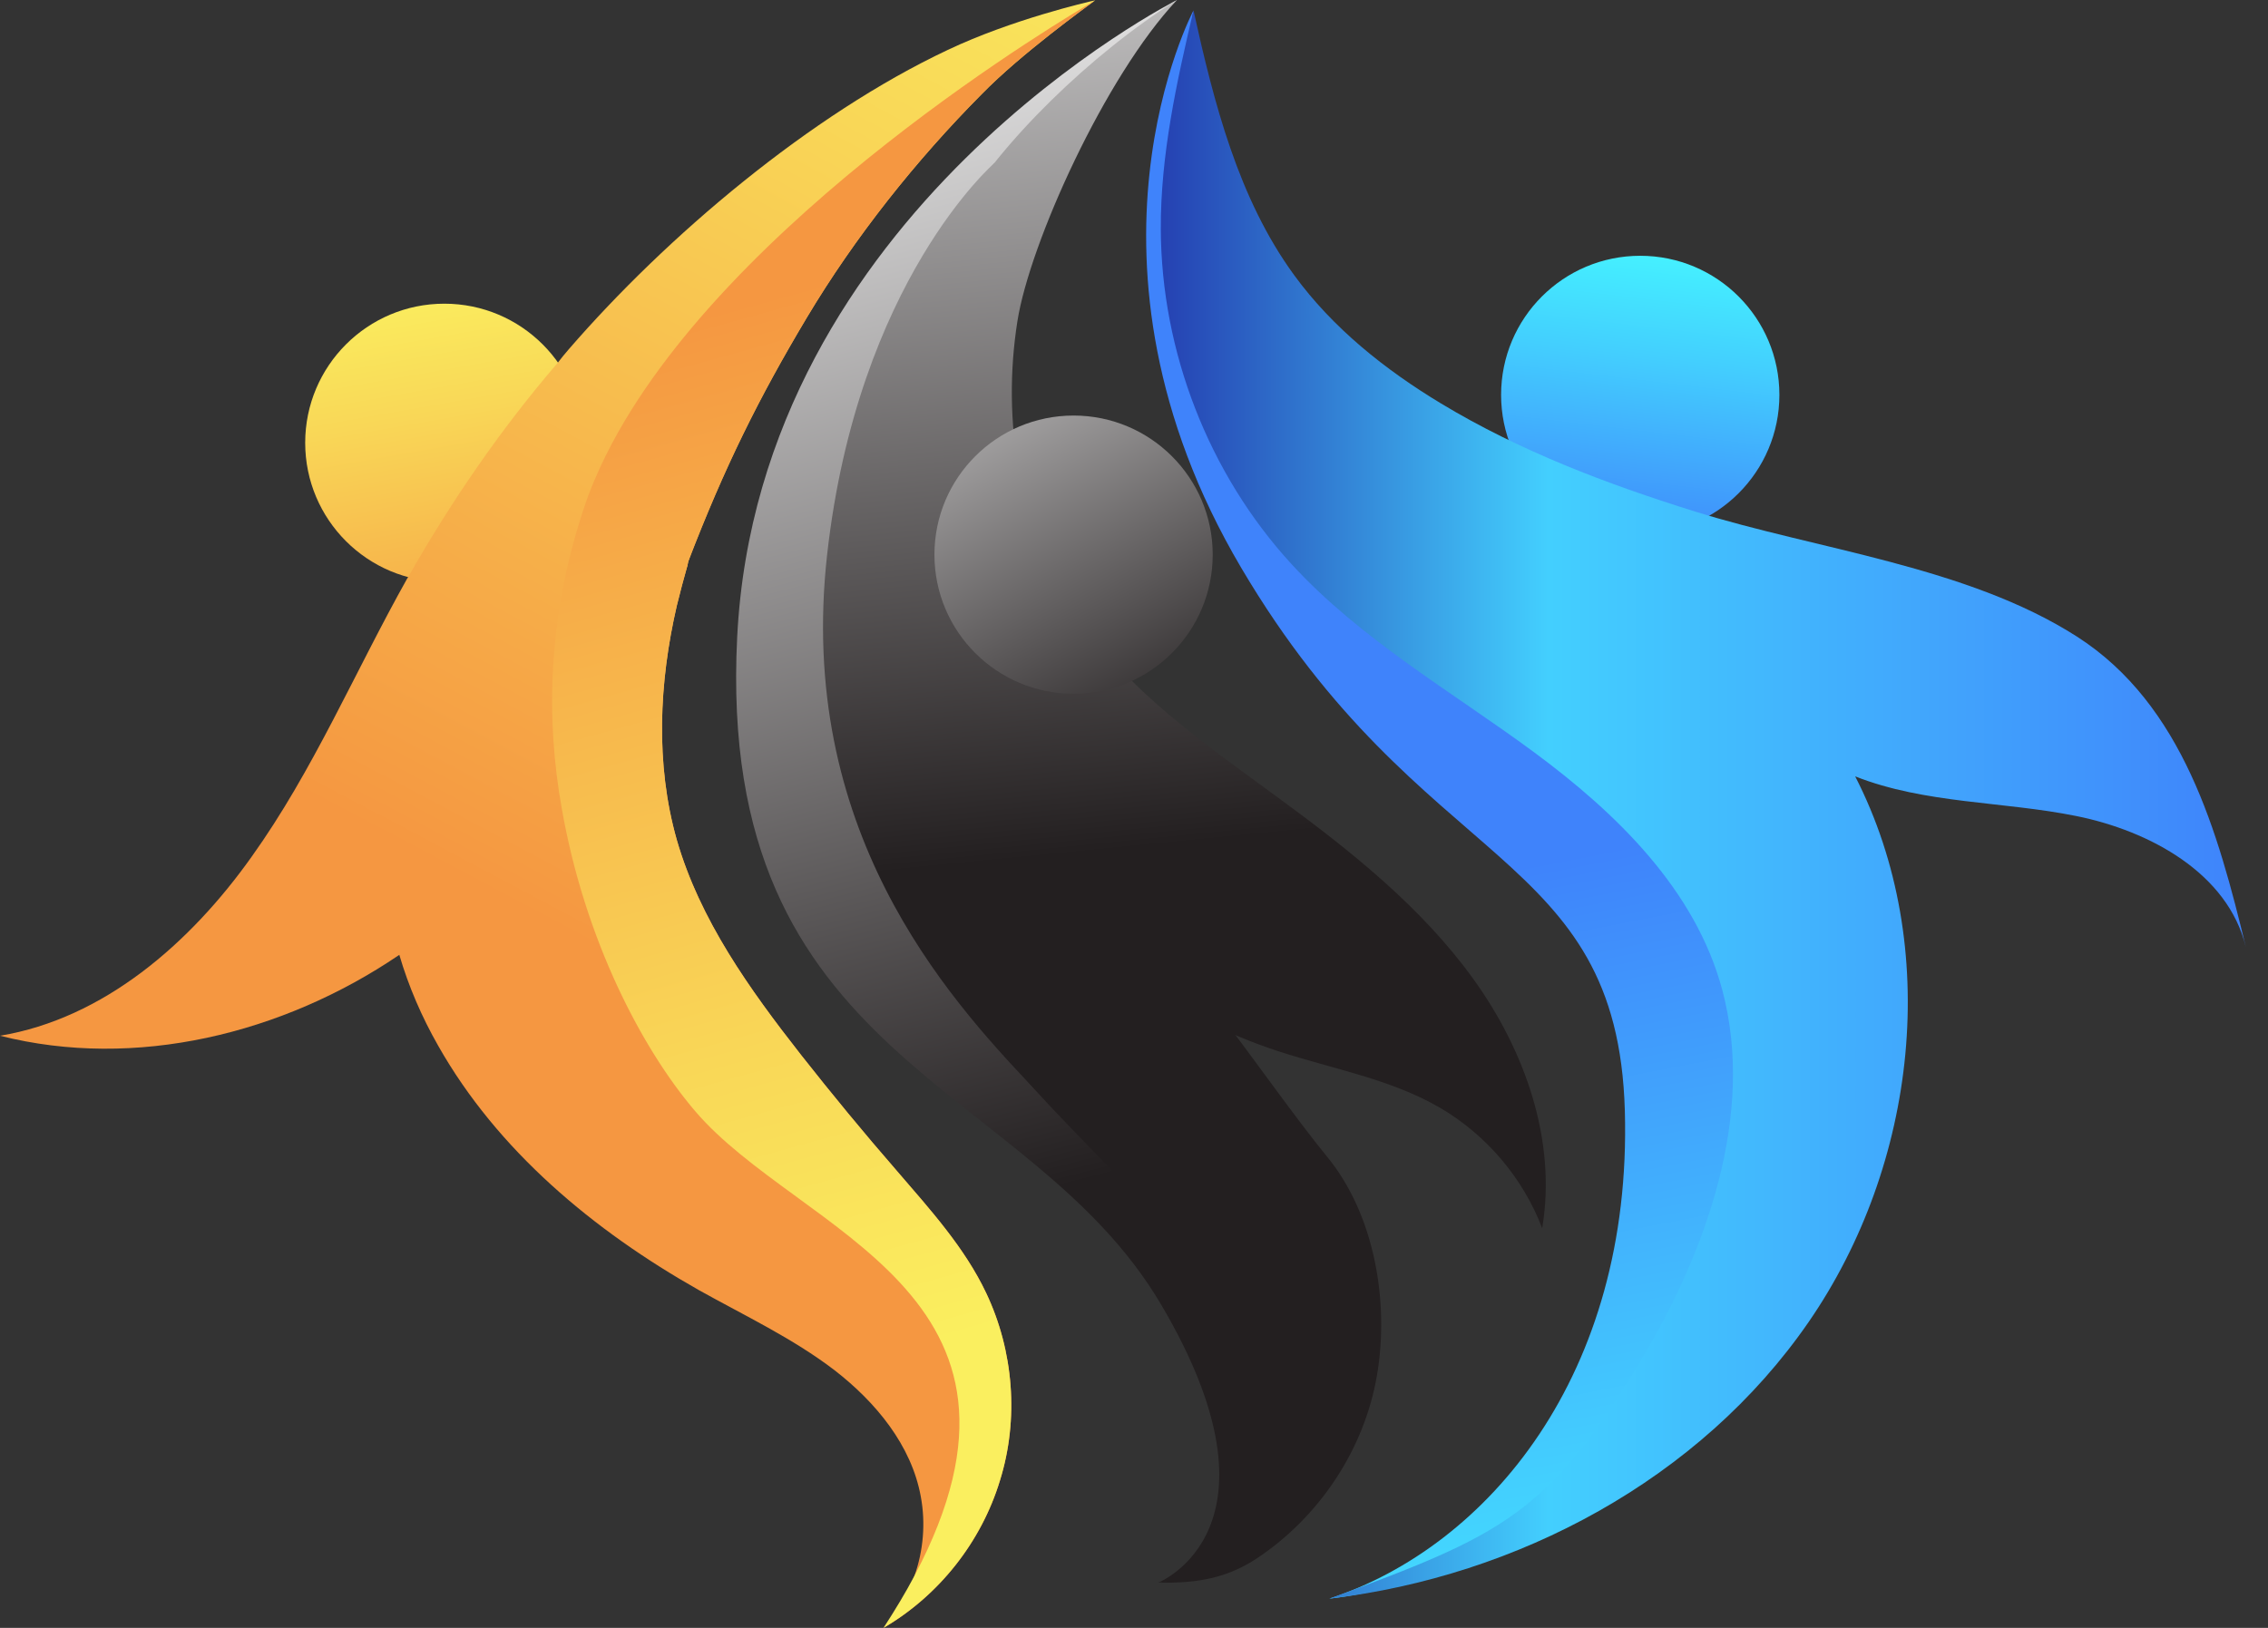
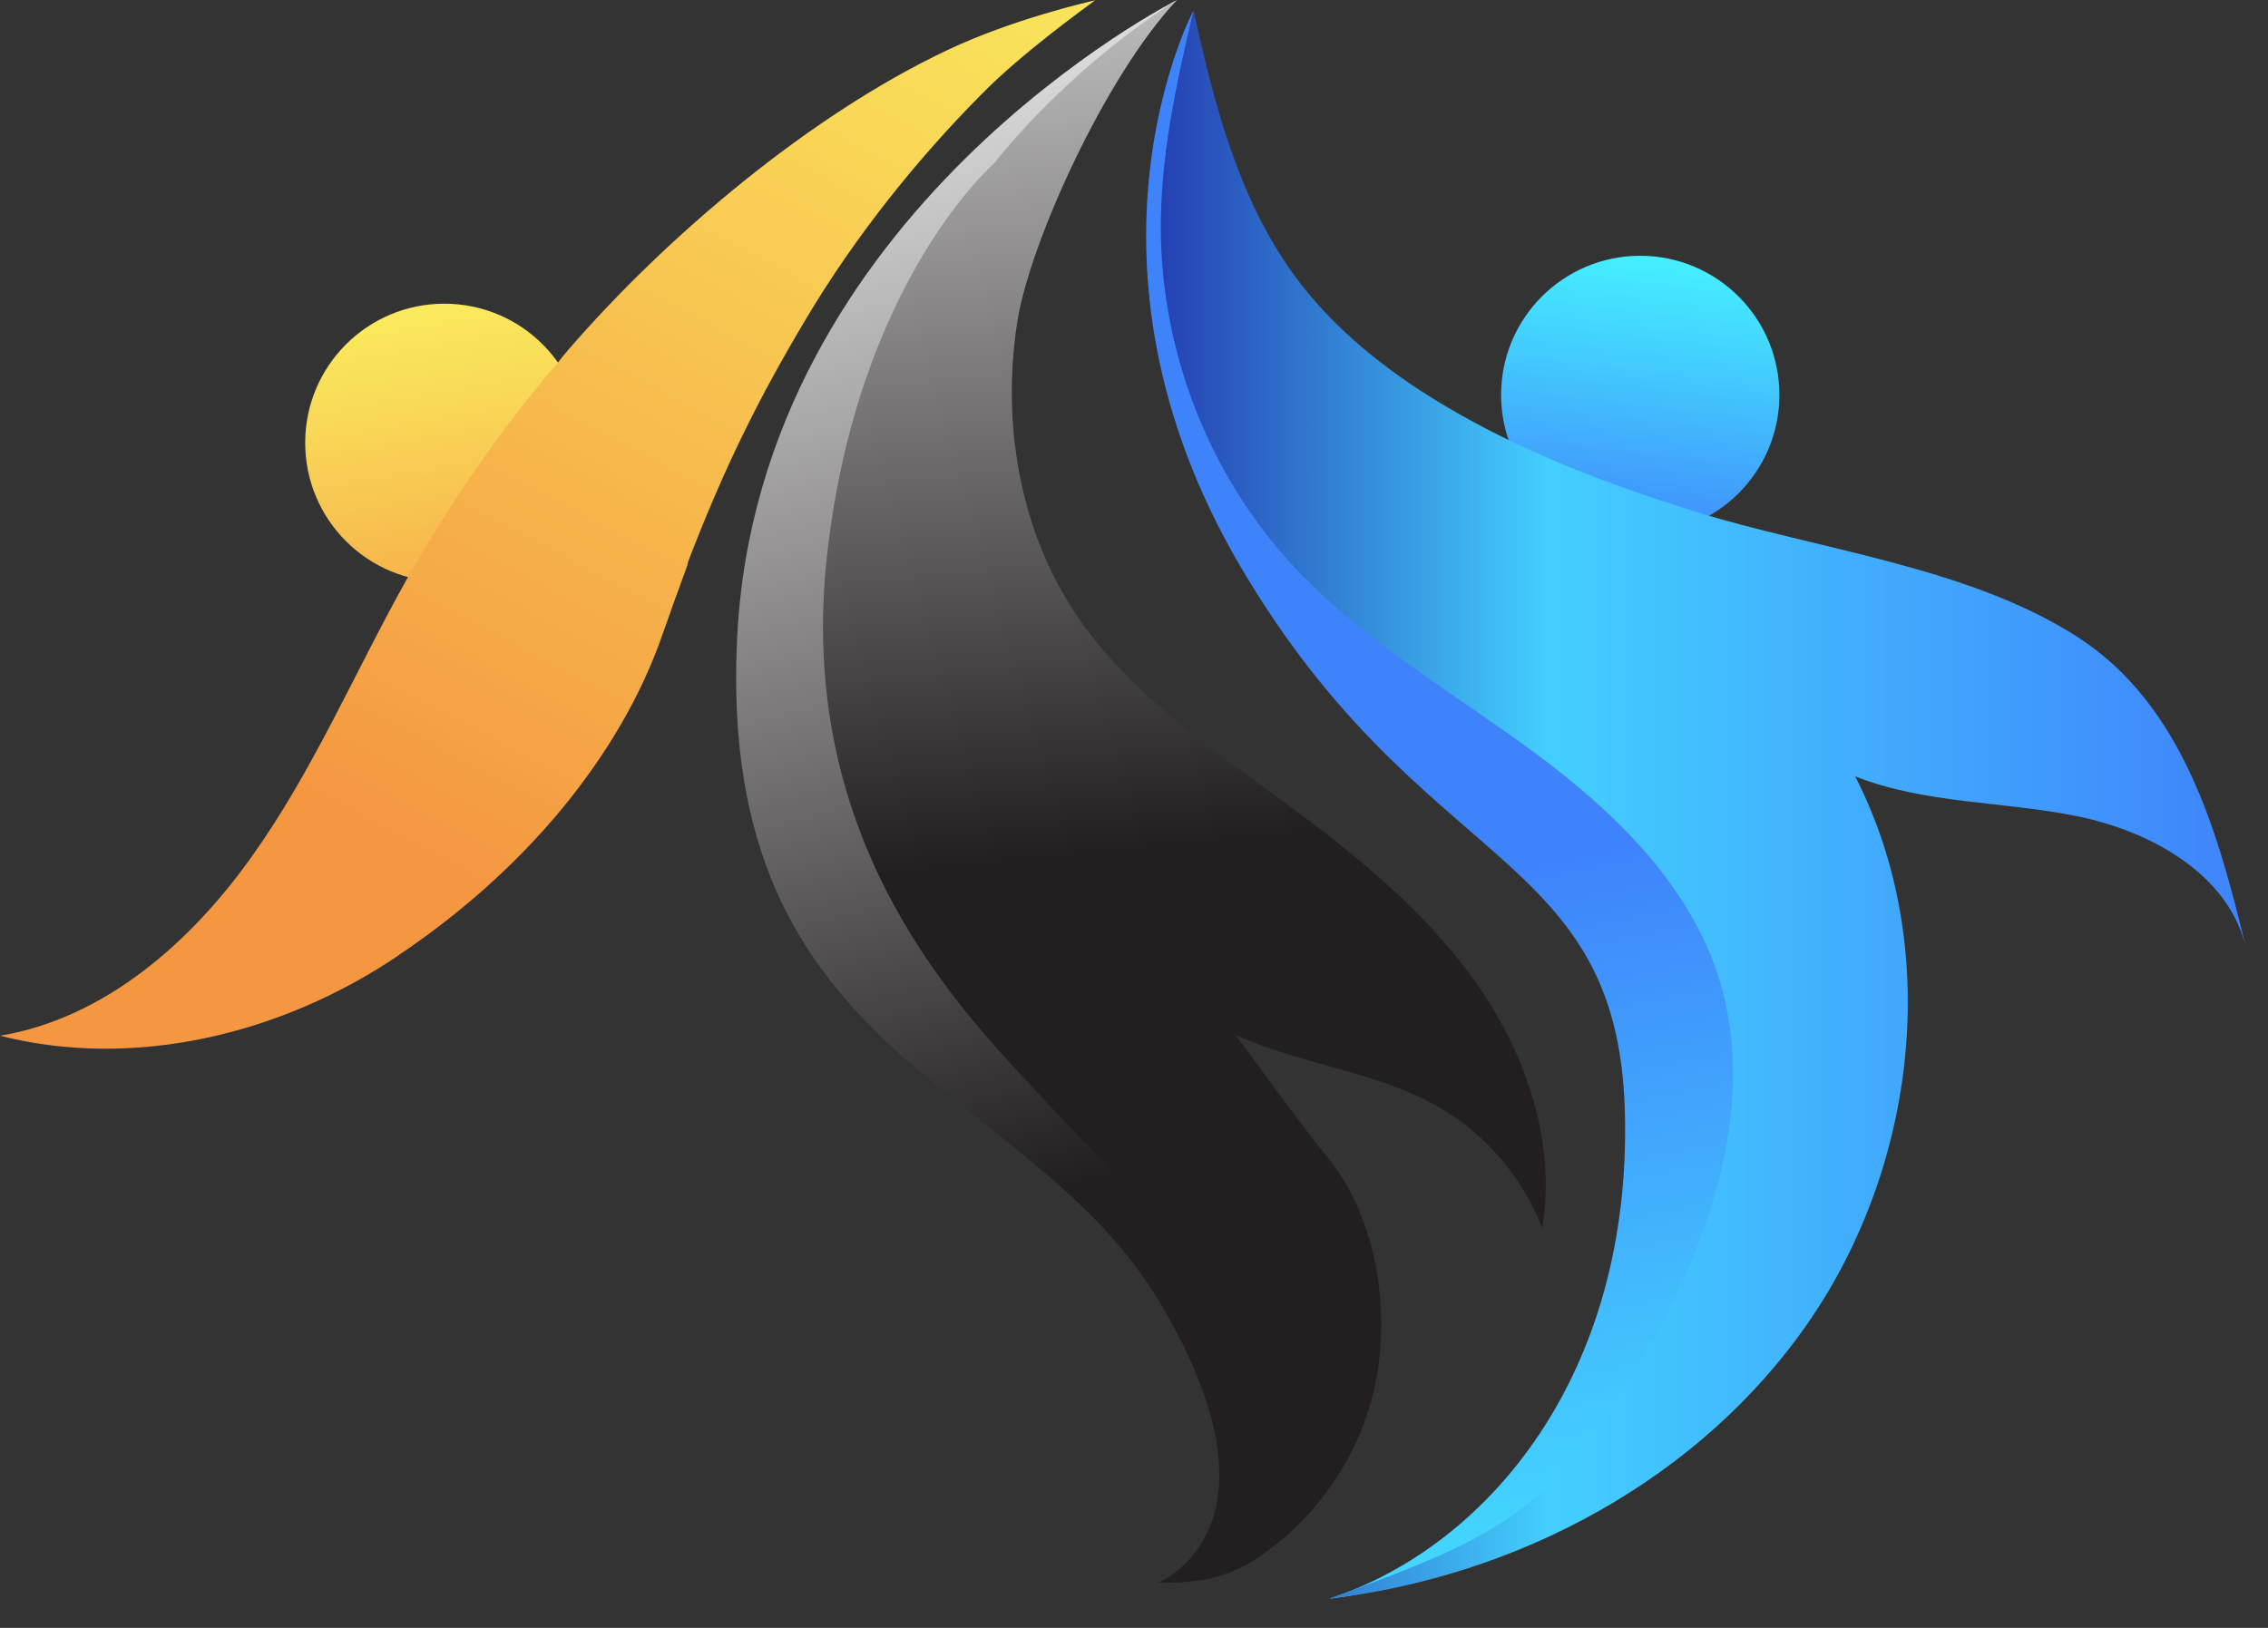
<svg xmlns="http://www.w3.org/2000/svg" width="78" height="56" viewBox="0 0 78 56" fill="none">
  <rect x="0" y="0" width="78" height="56" fill="#333333" stroke="none" />
  <path d="M40.479 0C40.479 0 26.091 7.249 25.353 21.911C24.614 36.572 35.355 37.131 39.925 44.865C44.494 52.599 39.832 54.444 39.832 54.444C39.832 54.444 45.223 53.733 45.328 50.144C45.434 46.554 41.106 38.215 41.106 38.215L36.096 30.721C36.096 30.721 31.513 25.703 32.14 19.081C32.767 12.458 33.625 5.592 40.479 0Z" fill="url(#paint0_linear_843_8908)" />
  <path d="M41.046 0.36C41.046 0.36 36.458 8.975 42.686 19.531C48.914 30.086 55.624 29.148 55.881 38.214C56.138 47.28 51.181 53.195 45.72 54.994C45.72 54.994 60.103 53.626 61.792 39.27C63.481 24.915 54.509 21.126 54.509 21.126C54.509 21.126 38.983 12.224 41.046 0.36Z" fill="url(#paint1_linear_843_8908)" />
  <path d="M56.41 18.369C59.053 18.369 61.196 16.227 61.196 13.584C61.196 10.941 59.053 8.799 56.41 8.799C53.767 8.799 51.625 10.941 51.625 13.584C51.625 16.227 53.767 18.369 56.41 18.369Z" fill="url(#paint2_linear_843_8908)" />
  <path d="M49.563 13.882C47.639 12.721 45.84 11.291 44.509 9.466C42.586 6.83 41.755 3.557 41.046 0.36C40.463 2.832 39.912 5.338 39.922 7.879C39.938 12.102 41.572 16.298 44.406 19.393C46.798 22.005 49.92 23.782 52.762 25.88C55.603 27.978 58.313 30.617 59.232 34.056C60.376 38.334 58.688 43.056 56.409 46.838C53.246 52.089 51.624 52.823 45.72 54.994C52.191 54.229 58.469 50.89 62.201 45.479C65.933 40.068 66.806 32.566 63.803 26.708C66.21 27.657 68.881 27.561 71.413 28.073C73.945 28.586 76.623 30.041 77.239 32.582C76.288 28.662 75.087 24.238 71.42 21.893C67.642 19.477 62.484 18.908 58.277 17.591C55.262 16.649 52.283 15.524 49.563 13.882Z" fill="url(#paint3_linear_843_8908)" />
  <path d="M34.991 11.045C34.446 14.491 35.043 18.171 36.969 21.08C38.723 23.73 41.42 25.579 43.983 27.459C46.443 29.264 48.872 31.19 50.66 33.663C52.447 36.135 53.545 39.244 53.038 42.252C52.38 40.526 51.118 39.037 49.522 38.107C47.828 37.12 45.848 36.777 43.984 36.17C36.66 33.785 31.064 26.799 30.336 19.13C29.95 15.071 30.945 10.936 32.957 7.406C34.369 4.928 37.542 1.834 40.477 0C37.997 2.64 35.413 8.376 34.991 11.045Z" fill="url(#paint4_linear_843_8908)" />
  <path d="M33.174 34.38C36.005 38.89 41.141 41.91 42.856 46.951C43.35 48.401 43.52 50.009 43.038 51.464C42.556 52.919 41.34 54.181 39.831 54.444C41.253 54.471 42.249 54.262 43.259 53.586C45.391 52.159 46.922 49.848 47.355 47.319C47.788 44.791 47.275 41.786 45.649 39.802C44.542 38.451 43.079 36.355 42.009 34.975C40.701 33.29 39.9 32.463 40.186 30.349C38.161 28.905 36.403 27.105 34.9 25.123C33.967 23.894 33.123 22.58 32.576 21.136C31.495 18.29 31.633 15.146 31.785 12.105C31.753 12.735 31.208 13.61 31.037 14.241C30.824 15.028 30.536 14.642 30.305 16.032C29.583 20.39 30.391 26.851 31.134 29.61C31.584 31.286 32.25 32.908 33.174 34.38Z" fill="url(#paint5_linear_843_8908)" />
-   <path d="M36.922 23.866C39.565 23.866 41.707 21.723 41.707 19.08C41.707 16.437 39.565 14.295 36.922 14.295C34.279 14.295 32.137 16.437 32.137 19.08C32.137 21.723 34.279 23.866 36.922 23.866Z" fill="url(#paint6_linear_843_8908)" />
  <path d="M34.203 5.606C34.203 5.606 29.502 9.657 28.446 19.08C27.391 28.503 32.492 34.218 35.527 37.409C38.562 40.6 36.673 33.276 36.673 33.276L31.869 25.442C31.869 25.442 31.394 21.484 31.5 20.692C31.605 19.901 32.767 14.886 32.767 14.886L34.825 9.133L34.203 5.606Z" fill="url(#paint7_linear_843_8908)" />
  <path d="M15.281 20.017C17.924 20.017 20.067 17.875 20.067 15.232C20.067 12.589 17.924 10.447 15.281 10.447C12.639 10.447 10.496 12.589 10.496 15.232C10.496 17.875 12.639 20.017 15.281 20.017Z" fill="url(#paint8_linear_843_8908)" />
  <path d="M37.663 0.011C37.393 0.214 35.13 1.835 33.762 3.237C31.498 5.517 29.404 8.151 27.749 10.921C26.094 13.691 24.912 16.073 23.662 19.332C23.662 19.366 23.645 19.399 23.645 19.433C23.375 20.16 23.105 20.92 22.818 21.73C22.058 23.96 20.824 26.003 19.322 27.827C17.717 29.769 15.792 31.459 13.731 32.843C13.731 32.86 13.714 32.86 13.714 32.86C9.729 35.562 4.661 36.812 0 35.63C3.564 35.039 6.536 32.454 8.647 29.482C10.775 26.509 12.211 23.097 14.002 19.905C14.019 19.888 14.019 19.872 14.035 19.855C15.521 17.237 17.227 14.754 19.186 12.474C19.305 12.322 19.423 12.171 19.558 12.018C22.935 8.116 27.868 3.945 32.597 1.716C34.808 0.67 37.359 0.079 37.663 0.011Z" fill="url(#paint9_linear_843_8908)" />
-   <path d="M34.389 50.933C33.748 53.044 32.295 54.885 30.386 56C30.859 55.476 31.214 54.868 31.45 54.21C31.754 53.349 31.838 52.403 31.669 51.49C31.349 49.717 30.116 48.231 28.697 47.133C27.261 46.035 25.606 45.258 24.035 44.38C20.421 42.336 17.111 39.584 15.067 35.969C14.509 34.989 14.054 33.942 13.732 32.844C12.803 29.956 12.753 26.798 13.884 23.994C14.492 22.491 15.421 21.123 16.435 19.873C16.637 19.619 16.857 19.365 17.059 19.129C17.938 18.116 18.866 17.12 19.931 16.309C20.1 16.174 20.269 16.039 20.438 15.921C20.573 15.819 20.708 15.735 20.843 15.651C22.836 14.332 25.184 13.354 26.468 11.242C26.518 12.711 25.944 13.708 25.319 14.975C24.661 16.36 24.103 17.829 23.664 19.333C23.664 19.366 23.648 19.4 23.648 19.434C23.512 19.906 23.394 20.363 23.276 20.836C22.668 23.471 22.533 26.274 23.276 28.892C24.07 31.645 25.776 34.026 27.549 36.29C28.613 37.641 29.711 38.975 30.843 40.276C31.975 41.593 33.174 42.911 33.916 44.481C34.862 46.474 35.048 48.821 34.389 50.933Z" fill="url(#paint10_linear_843_8908)" />
-   <path d="M33.916 44.481C34.862 46.474 35.048 48.822 34.389 50.932C33.747 53.044 32.294 54.885 30.386 55.999C30.791 55.374 31.146 54.783 31.449 54.209C36.618 44.447 27.479 42.419 23.9 38.215C22.078 36.076 20.117 32.338 19.323 27.829C18.766 24.738 18.834 21.258 20.066 17.526C20.269 16.901 20.539 16.26 20.843 15.652C24.897 7.511 36.854 0.485 37.665 0.012C37.395 0.216 35.131 1.837 33.763 3.238C31.5 5.519 29.406 8.153 27.751 10.922C26.096 13.693 24.914 16.074 23.663 19.334C23.663 19.367 23.647 19.401 23.647 19.435C23.512 19.907 23.393 20.364 23.276 20.837C22.668 23.472 22.532 26.275 23.276 28.893C24.07 31.645 25.775 34.027 27.549 36.291C28.613 37.642 29.71 38.976 30.842 40.277C31.973 41.593 33.172 42.91 33.916 44.481Z" fill="url(#paint11_linear_843_8908)" />
  <defs>
    <linearGradient id="paint0_linear_843_8908" x1="28.635" y1="-3.725" x2="39.767" y2="40" gradientUnits="userSpaceOnUse">
      <stop stop-color="white" />
      <stop offset="1" stop-color="#231F20" />
    </linearGradient>
    <linearGradient id="paint1_linear_843_8908" x1="57.306" y1="61.809" x2="51.078" y2="30.036" gradientUnits="userSpaceOnUse">
      <stop stop-color="#45F4FF" />
      <stop offset="0.357" stop-color="#43CFFE" />
      <stop offset="1" stop-color="#3F83FB" />
    </linearGradient>
    <linearGradient id="paint2_linear_843_8908" x1="57.024" y1="8.396" x2="55.758" y2="19.092" gradientUnits="userSpaceOnUse">
      <stop stop-color="#45F4FF" />
      <stop offset="0.357" stop-color="#43CFFE" />
      <stop offset="1" stop-color="#3F83FB" />
    </linearGradient>
    <linearGradient id="paint3_linear_843_8908" x1="39.922" y1="27.677" x2="77.238" y2="27.677" gradientUnits="userSpaceOnUse">
      <stop stop-color="#2541B2" />
      <stop offset="0.357" stop-color="#43CFFE" />
      <stop offset="1" stop-color="#3F83FB" />
    </linearGradient>
    <linearGradient id="paint4_linear_843_8908" x1="37.59" y1="-12.466" x2="41.671" y2="28.913" gradientUnits="userSpaceOnUse">
      <stop stop-color="white" />
      <stop offset="1" stop-color="#231F20" />
    </linearGradient>
    <linearGradient id="paint5_linear_843_8908" x1="34.259" y1="-12.137" x2="38.34" y2="29.242" gradientUnits="userSpaceOnUse">
      <stop stop-color="white" />
      <stop offset="1" stop-color="#231F20" />
    </linearGradient>
    <linearGradient id="paint6_linear_843_8908" x1="30.115" y1="6.266" x2="40.468" y2="25.756" gradientUnits="userSpaceOnUse">
      <stop stop-color="white" />
      <stop offset="1" stop-color="#231F20" />
    </linearGradient>
    <linearGradient id="paint7_linear_843_8908" x1="28.855" y1="-11.604" x2="32.937" y2="29.775" gradientUnits="userSpaceOnUse">
      <stop stop-color="white" />
      <stop offset="1" stop-color="#231F20" />
    </linearGradient>
    <linearGradient id="paint8_linear_843_8908" x1="14.303" y1="9.705" x2="16.833" y2="24.004" gradientUnits="userSpaceOnUse">
      <stop stop-color="#FAEF5F" />
      <stop offset="0.314" stop-color="#F9D757" />
      <stop offset="0.973" stop-color="#F59A42" />
      <stop offset="1" stop-color="#F59741" />
    </linearGradient>
    <linearGradient id="paint9_linear_843_8908" x1="33.089" y1="-8.983" x2="13.053" y2="28.685" gradientUnits="userSpaceOnUse">
      <stop stop-color="#FAEF5F" />
      <stop offset="0.314" stop-color="#F9D757" />
      <stop offset="0.973" stop-color="#F59A42" />
      <stop offset="1" stop-color="#F59741" />
    </linearGradient>
    <linearGradient id="paint10_linear_843_8908" x1="45.421" y1="-2.446" x2="25.381" y2="35.228" gradientUnits="userSpaceOnUse">
      <stop stop-color="#FAEF5F" />
      <stop offset="0.314" stop-color="#F9D757" />
      <stop offset="0.973" stop-color="#F59A42" />
      <stop offset="1" stop-color="#F59741" />
    </linearGradient>
    <linearGradient id="paint11_linear_843_8908" x1="37.045" y1="44.868" x2="27.333" y2="9.963" gradientUnits="userSpaceOnUse">
      <stop stop-color="#FAEF5F" />
      <stop offset="0.314" stop-color="#F9D757" />
      <stop offset="0.973" stop-color="#F59A42" />
      <stop offset="1" stop-color="#F59741" />
    </linearGradient>
  </defs>
</svg>